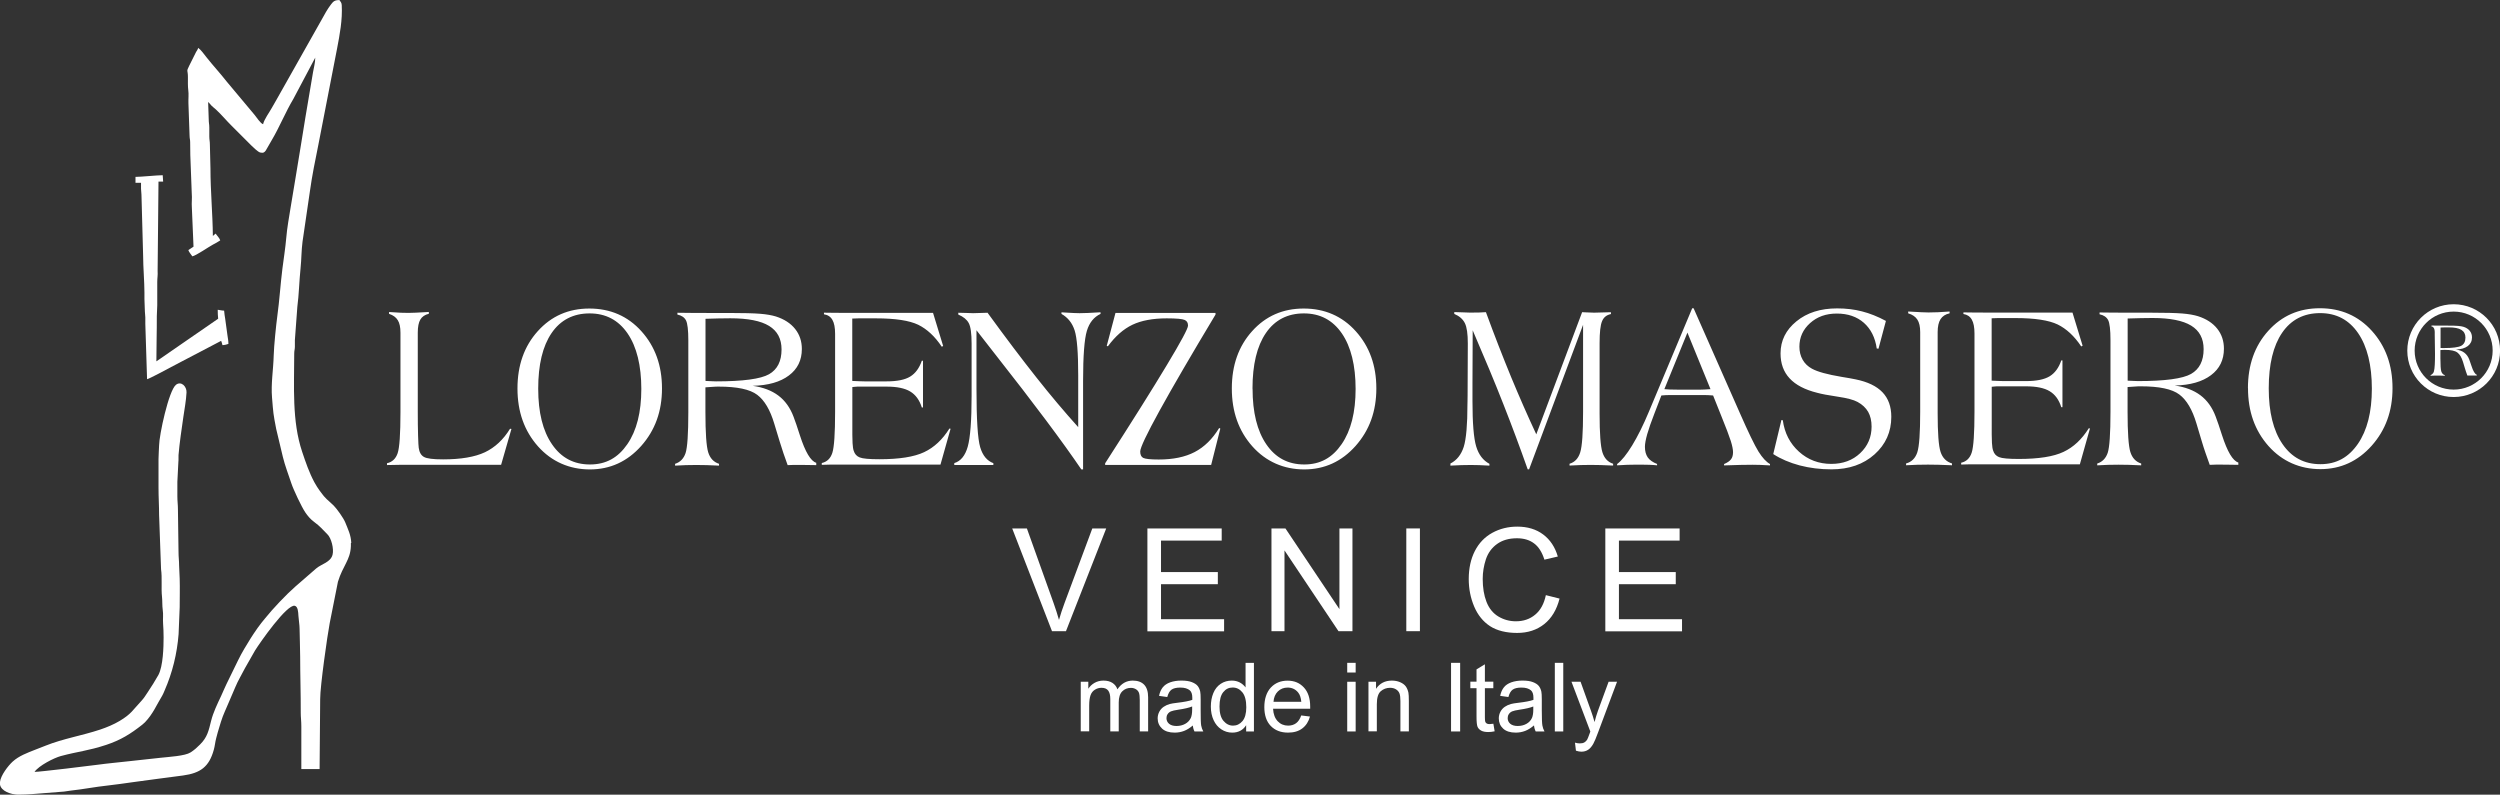
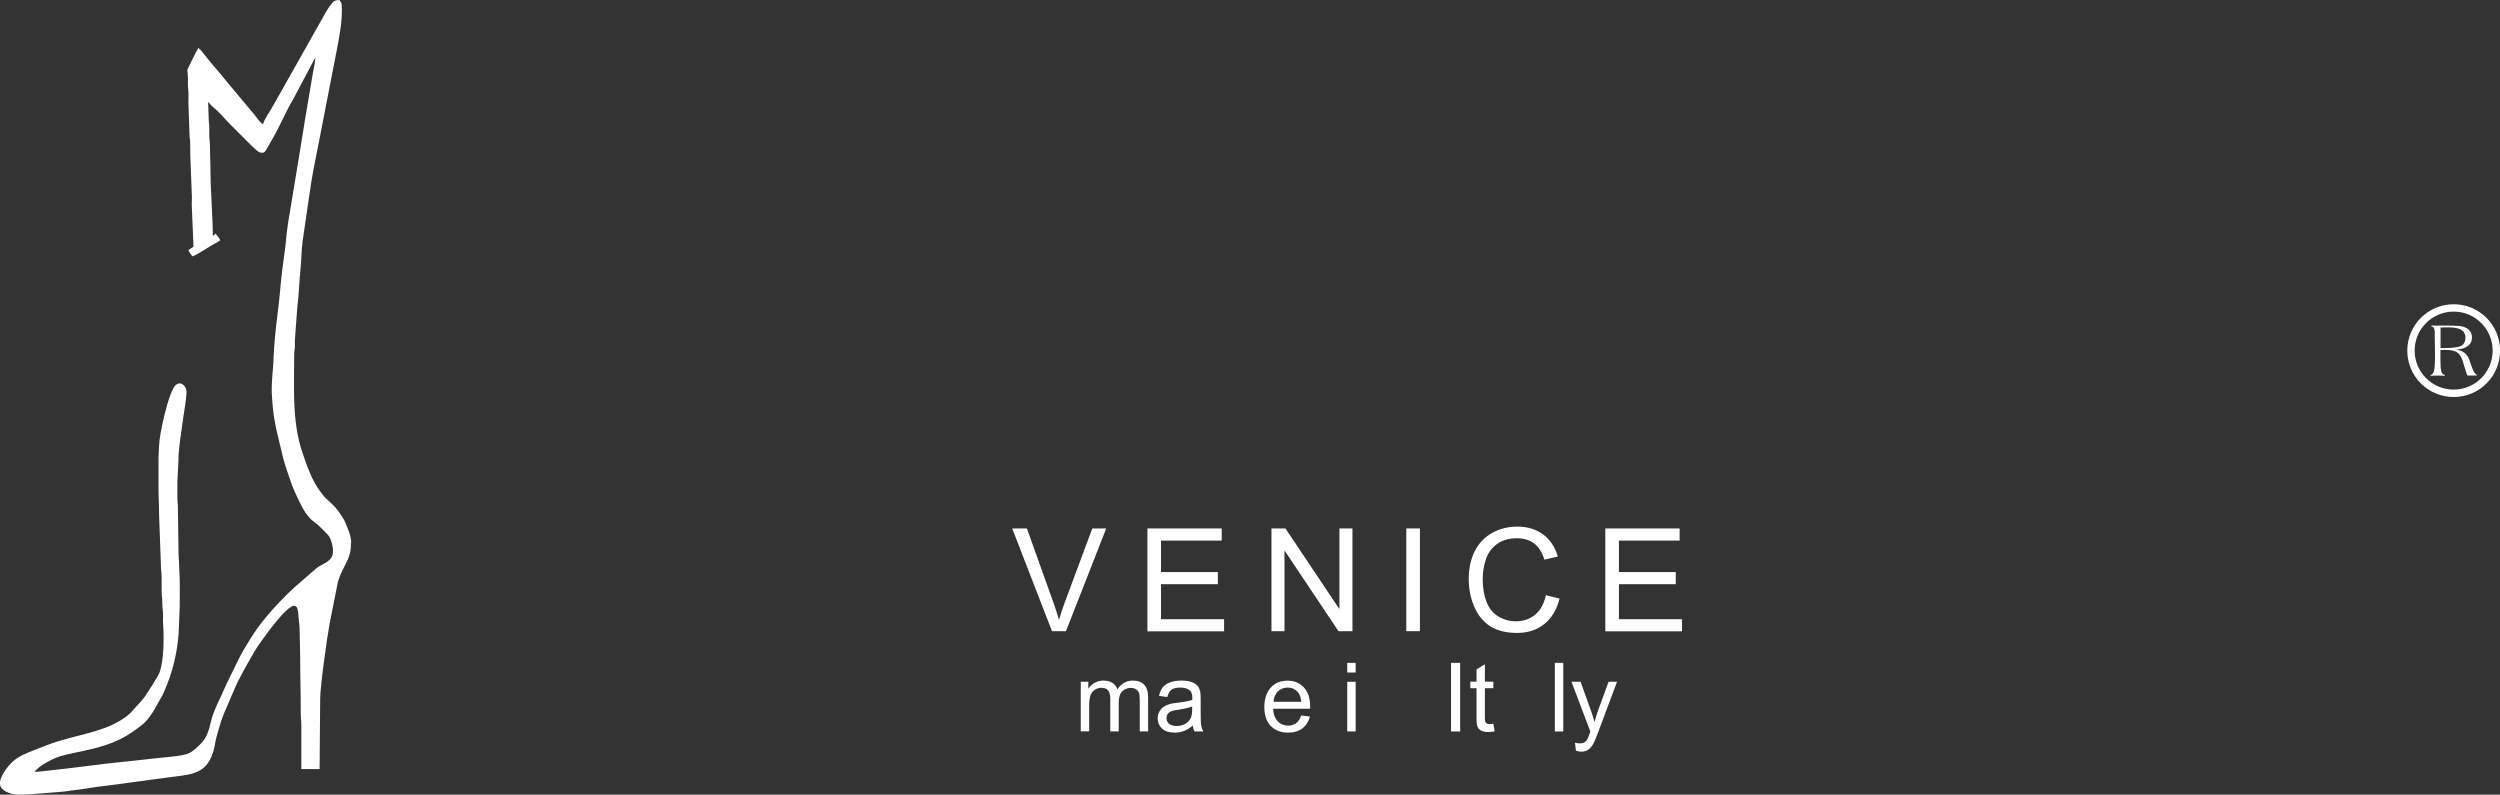
<svg xmlns="http://www.w3.org/2000/svg" id="Livello_1" data-name="Livello 1" viewBox="0 0 343.56 109.21">
  <rect x="0" y="0" width="343.56" height="109.21" fill="#333333" stroke="none" />
  <defs>
    <style> .cls-1, .cls-2 { fill: #fff; } .cls-2 { fill-rule: evenodd; } </style>
  </defs>
  <path class="cls-2" d="m337.19,42.82c2.96,0,5.36,2.4,5.36,5.36s-2.4,5.36-5.36,5.36-5.36-2.4-5.36-5.36,2.4-5.36,5.36-5.36m0-1.01c3.52,0,6.38,2.85,6.38,6.38s-2.86,6.37-6.38,6.37-6.37-2.85-6.37-6.37,2.85-6.38,6.37-6.38" />
  <path class="cls-1" d="m339.08,51.62c-.06-.18-.13-.35-.19-.53-.06-.18-.12-.36-.17-.54l-.24-.8c-.19-.62-.44-1.05-.77-1.3s-.91-.37-1.74-.37c-.07,0-.17,0-.31.01-.13,0-.23.02-.29.02v1.12c0,.94.04,1.54.12,1.81.09.27.25.44.49.52v.08c-.2,0-.38-.02-.55-.02-.17,0-.33,0-.47,0s-.31,0-.47,0c-.16,0-.32.01-.49.02,0-.16.33-.14.47-.57.26-.79.12-4.04.12-5.07,0-.44.06-1.06-.49-1.17,0-.16.44-.08.58-.08.2,0,.46,0,.8,0h.94c.65,0,1.12.01,1.41.04.29.02.52.07.71.12.38.12.67.31.87.56.2.25.3.56.3.9,0,.51-.2.9-.58,1.19-.39.29-.93.45-1.63.47.47.07.86.21,1.16.44.3.23.53.55.68.95.08.2.17.48.29.84.24.75.49,1.16.74,1.24v.11c-.12,0-.26,0-.43,0-.16,0-.27,0-.32,0-.09,0-.17,0-.26,0-.09,0-.18,0-.28,0m-3.7-3.79c.09,0,.19,0,.29.01.11,0,.17,0,.18,0,1.22,0,2.01-.11,2.39-.32s.57-.59.57-1.12c0-.48-.19-.83-.56-1.06-.37-.23-.95-.34-1.74-.34-.18,0-.36,0-.54,0-.18,0-.37,0-.58.02v2.8Z" />
-   <path class="cls-1" d="m308.92,53.34c0-3.18.93-5.81,2.79-7.87,1.86-2.07,4.22-3.11,7.1-3.11s5.28,1.04,7.16,3.13c1.88,2.09,2.82,4.7,2.82,7.85s-.95,5.76-2.86,7.91c-1.91,2.14-4.26,3.22-7.05,3.22s-5.25-1.06-7.13-3.17c-1.88-2.12-2.82-4.76-2.82-7.95m2.85.03c0,3.25.63,5.8,1.89,7.64,1.26,1.85,3,2.77,5.21,2.77s3.86-.93,5.15-2.79c1.28-1.86,1.92-4.39,1.92-7.59s-.63-5.8-1.89-7.63c-1.26-1.83-2.99-2.75-5.22-2.75s-3.99.9-5.22,2.7c-1.23,1.8-1.84,4.35-1.84,7.64m-8.11,10.51c-.19-.54-.38-1.07-.57-1.61-.19-.54-.36-1.08-.53-1.65l-.73-2.44c-.56-1.88-1.34-3.21-2.34-3.96-1-.76-2.77-1.13-5.3-1.13-.22,0-.53,0-.94.04-.4.03-.7.05-.88.06v3.41c0,2.86.13,4.69.38,5.51.26.83.75,1.35,1.49,1.59v.25c-.61-.03-1.16-.06-1.68-.07-.51-.02-1-.02-1.45-.02s-.94,0-1.43.02c-.49.01-.99.04-1.48.07v-.25c.7-.22,1.18-.71,1.44-1.47.25-.76.38-2.64.38-5.63v-9.85c0-1.42-.11-2.35-.32-2.76-.21-.41-.61-.68-1.18-.8v-.25c.57.01,1.15.02,1.76.02.6,0,1.41.01,2.43.01h2.87c1.99,0,3.42.04,4.3.11.88.07,1.6.2,2.16.37,1.15.37,2.03.94,2.65,1.72.62.78.92,1.7.92,2.75,0,1.54-.59,2.75-1.78,3.64-1.18.89-2.84,1.37-4.98,1.42,1.43.2,2.61.65,3.53,1.34.92.69,1.62,1.66,2.09,2.91.23.61.53,1.46.87,2.55.74,2.3,1.49,3.55,2.25,3.78v.32c-.36,0-.8,0-1.31-.02-.5,0-.83-.01-.97-.01-.26,0-.52,0-.8,0-.27,0-.56.02-.85.03m-11.29-11.57c.27.01.57.03.89.04.33.02.51.02.54.02,3.71,0,6.14-.33,7.29-.98,1.15-.66,1.73-1.79,1.73-3.41,0-1.46-.57-2.53-1.71-3.23-1.14-.7-2.91-1.05-5.31-1.05-.55,0-1.09,0-1.64.02-.55.01-1.14.03-1.78.05v8.54Zm-22.56-9.38c.47.01,1,.02,1.57.02.57,0,1.44.01,2.62.01h10.8l1.39,4.55-.19.1c-.95-1.43-2.04-2.43-3.24-3.02-1.21-.58-3.14-.88-5.8-.88h-1.67c-.22,0-.47,0-.74,0-.27,0-.56.02-.86.03v8.57c.23.01.55.03.94.04s.64.02.73.02h3.05c1.45,0,2.53-.22,3.25-.66.72-.44,1.25-1.16,1.6-2.18h.16v6.43h-.16c-.32-1.02-.85-1.75-1.6-2.2-.74-.45-1.83-.67-3.25-.67h-4.03s-.11,0-.26.02c-.16.02-.3.03-.42.04v4.58c-.01,1.6,0,2.64.03,3.13.03.49.08.84.16,1.05.13.44.41.75.82.91.41.17,1.31.25,2.71.25,2.72,0,4.77-.32,6.14-.97,1.37-.64,2.53-1.73,3.48-3.25l.16.03-1.39,4.93h-14.3c-.28,0-.59,0-.93,0-.34,0-.69.02-1.08.03v-.25c.71-.16,1.2-.62,1.45-1.4.25-.77.38-2.65.38-5.63v-10.73c0-.84-.12-1.48-.37-1.91-.24-.43-.63-.69-1.15-.77v-.25Zm-7.88,21.01v-.25c.75-.2,1.27-.71,1.54-1.52.27-.81.4-2.68.4-5.59v-10.94c0-.75-.13-1.32-.39-1.72-.26-.4-.68-.69-1.26-.86v-.25c.09,0,.22,0,.4.02,1.13.07,1.92.11,2.39.11.85,0,1.71-.04,2.58-.11.16,0,.26-.02.29-.02h.03v.25c-.57.12-.99.4-1.25.81-.26.41-.39,1.01-.39,1.77v11.13c0,2.73.13,4.51.4,5.33.27.83.79,1.35,1.57,1.59v.25c-.7-.03-1.33-.06-1.87-.07-.54-.02-1.02-.02-1.42-.02-.49,0-.98,0-1.48.02-.5.01-1.01.04-1.54.07m-18.25-1.55l1.12-4.67.19.03c.24,1.76.98,3.2,2.22,4.32,1.24,1.12,2.72,1.68,4.44,1.68,1.61,0,2.93-.49,3.97-1.47,1.04-.98,1.57-2.2,1.57-3.66,0-.79-.16-1.47-.47-2.02-.32-.55-.8-1.01-1.45-1.36-.54-.3-1.46-.54-2.75-.73-1.29-.19-2.22-.37-2.8-.53-1.69-.42-2.96-1.08-3.79-1.98-.84-.9-1.25-2.04-1.25-3.44,0-1.75.73-3.22,2.18-4.4,1.45-1.19,3.32-1.78,5.59-1.78,1.22,0,2.36.13,3.42.41,1.07.27,2.17.71,3.29,1.31l-1.02,3.82-.24-.03c-.22-1.51-.81-2.68-1.77-3.53-.96-.84-2.2-1.27-3.71-1.27s-2.71.44-3.68,1.31-1.47,1.95-1.47,3.24c0,.67.15,1.27.45,1.8.3.53.73.93,1.28,1.23.76.42,2.11.79,4.07,1.12.83.13,1.47.25,1.91.34,1.67.34,2.9.93,3.71,1.78.81.85,1.21,1.97,1.21,3.37,0,2.07-.77,3.79-2.3,5.16-1.53,1.37-3.51,2.06-5.91,2.06-1.54,0-3-.18-4.38-.54-1.38-.37-2.58-.88-3.62-1.55m-21.47,1.55v-.19c.62-.46,1.31-1.32,2.07-2.56.76-1.25,1.53-2.79,2.3-4.64l5.95-14.21h.19l6.33,14.34c1.19,2.71,2.05,4.49,2.59,5.36.54.86,1.07,1.43,1.58,1.71v.19c-.48-.03-.91-.06-1.31-.07-.4-.02-.76-.02-1.09-.02-.45,0-1,0-1.65.02-.66.01-1.41.04-2.26.07v-.19c.45-.19.76-.4.95-.65.19-.24.28-.57.28-.98,0-.35-.1-.87-.31-1.54-.21-.67-.65-1.82-1.31-3.45l-1.12-2.8c-.24-.02-.49-.04-.74-.05-.26,0-.56-.01-.93-.01h-3.76c-.45,0-.79,0-1.02.01-.24.01-.46.03-.66.05l-.96,2.49c-.44,1.12-.76,2.06-.98,2.81-.21.75-.32,1.33-.32,1.75,0,.6.13,1.08.39,1.46.26.37.69.67,1.28.9v.19c-.29-.03-.62-.06-.96-.07-.35-.02-.87-.02-1.58-.02-.66,0-1.21,0-1.65.02-.44.01-.88.04-1.31.07m6.5-10.47c.22.02.47.04.74.05.27,0,.67.02,1.2.02h2.35c.54,0,.95,0,1.24-.02.29-.01.56-.03.81-.05l-3.17-7.77-3.17,7.77Zm-29.4,10.47v-.25c.87-.44,1.48-1.21,1.83-2.29.34-1.09.51-3.04.51-5.84,0-.02,0-.17.01-.45.01-.27.01-.53.01-.78l.03-7.14c0-1.3-.13-2.23-.4-2.78-.27-.55-.75-.98-1.46-1.28v-.25c.38.01.81.02,1.29.04.47.02.76.03.84.03.49,0,.9,0,1.23-.01.33-.01.66-.03.99-.05,1.17,3.2,2.33,6.16,3.45,8.89,1.13,2.73,2.29,5.37,3.47,7.9l6.3-16.79c.07,0,.18,0,.33.02.64.03,1.07.05,1.31.05.46,0,1.2-.02,2.23-.06h.09v.25c-.59.12-1,.44-1.22.98-.23.54-.34,1.55-.34,3.02v9.7c0,2.68.13,4.44.38,5.27.26.84.75,1.37,1.48,1.6v.25c-.65-.03-1.22-.06-1.74-.07-.52-.02-.97-.02-1.35-.02-.43,0-.89,0-1.36.02-.48.01-1,.04-1.54.07v-.25c.72-.21,1.21-.73,1.47-1.57.26-.84.39-2.68.39-5.54v-11.98l-7.42,19.86h-.19c-1.06-3-2.17-5.98-3.33-8.92-1.15-2.94-2.57-6.34-4.23-10.19l-.03,7.3v2.43c0,3.02.17,5.1.51,6.23.34,1.13.95,1.93,1.82,2.39v.25c-.52-.03-.99-.06-1.41-.07-.42-.02-.8-.02-1.14-.02-.4,0-.84,0-1.31.02-.46.01-.98.04-1.53.07m-30.01-10.61c0-3.18.93-5.81,2.79-7.87,1.86-2.07,4.22-3.11,7.09-3.11s5.29,1.04,7.16,3.13c1.88,2.09,2.82,4.7,2.82,7.85s-.95,5.76-2.86,7.91c-1.91,2.14-4.26,3.22-7.05,3.22s-5.25-1.06-7.13-3.17c-1.88-2.12-2.82-4.76-2.82-7.95m2.85.03c0,3.25.63,5.8,1.89,7.64,1.26,1.85,2.99,2.77,5.21,2.77s3.86-.93,5.14-2.79c1.28-1.86,1.92-4.39,1.92-7.59s-.63-5.8-1.89-7.63c-1.26-1.83-2.99-2.75-5.22-2.75s-3.99.9-5.22,2.7c-1.23,1.8-1.84,4.35-1.84,7.64m-20.25,10.48v-.22c3.72-5.78,6.55-10.28,8.48-13.5,1.94-3.22,2.91-5.03,2.91-5.42s-.15-.64-.46-.78c-.31-.14-1.13-.22-2.47-.22-1.91,0-3.49.3-4.71.88-1.23.59-2.35,1.57-3.37,2.96l-.16-.06,1.2-4.52h13.75v.22c-3.32,5.53-5.88,9.92-7.67,13.17-1.79,3.25-2.68,5.13-2.68,5.65,0,.44.14.74.42.88.28.14.99.22,2.12.22,1.98,0,3.63-.34,4.95-1.03,1.32-.69,2.44-1.79,3.36-3.3l.16.08-1.26,4.99h-14.58Zm-20.73,0v-.25c.88-.26,1.5-1.02,1.85-2.26.35-1.25.53-3.58.53-7v-7.13c0-1.43-.13-2.38-.4-2.86-.26-.48-.74-.87-1.43-1.16v-.25c.33,0,.72.01,1.16.03.44.02.73.03.87.03.15,0,.5-.01,1.04-.03.39-.01.71-.02.95-.03,2.53,3.48,4.77,6.44,6.72,8.9,1.94,2.46,3.86,4.73,5.74,6.82v-7.11c0-3.09-.16-5.15-.49-6.18-.33-1.03-.94-1.78-1.81-2.27v-.22c.11,0,.27.01.48.03.96.06,1.63.09,2.01.09.6,0,1.53-.04,2.79-.12h.09v.22c-.91.42-1.54,1.2-1.88,2.33-.34,1.13-.52,3.42-.52,6.86v12.18h-.24c-2.52-3.71-6.46-8.99-11.83-15.81-1.15-1.47-2.01-2.57-2.58-3.31v8.06c0,4.19.17,6.86.51,8.01.34,1.15.95,1.88,1.81,2.19v.25h-5.4Zm-17.91-20.92c.47.01.99.02,1.57.02.57,0,1.44.01,2.62.01h10.8l1.39,4.55-.19.1c-.95-1.43-2.04-2.43-3.24-3.02-1.21-.58-3.14-.88-5.8-.88h-1.67c-.22,0-.47,0-.73,0-.27,0-.56.02-.86.03v8.57c.23.01.55.03.94.04.4.02.64.02.73.02h3.05c1.45,0,2.53-.22,3.24-.66.72-.44,1.25-1.16,1.6-2.18h.16v6.43h-.16c-.32-1.02-.85-1.75-1.6-2.2-.74-.45-1.83-.67-3.24-.67h-4.03s-.11,0-.26.02c-.16.02-.3.03-.42.04v4.58c-.01,1.6,0,2.64.03,3.13.03.49.08.84.16,1.05.13.44.41.75.82.91.41.17,1.31.25,2.71.25,2.72,0,4.76-.32,6.14-.97s2.53-1.73,3.48-3.25l.16.03-1.39,4.93h-14.3c-.28,0-.59,0-.93,0-.34,0-.69.02-1.08.03v-.25c.71-.16,1.2-.62,1.45-1.4.25-.77.38-2.65.38-5.63v-10.73c0-.84-.12-1.48-.37-1.91-.24-.43-.63-.69-1.16-.77v-.25Zm-4.99,20.95c-.19-.54-.38-1.07-.57-1.61-.18-.54-.36-1.08-.53-1.65l-.74-2.44c-.56-1.88-1.34-3.21-2.34-3.96-1-.76-2.77-1.13-5.3-1.13-.22,0-.53,0-.94.04-.41.03-.7.05-.88.06v3.41c0,2.86.13,4.69.38,5.51.26.83.75,1.35,1.49,1.59v.25c-.61-.03-1.16-.06-1.68-.07-.51-.02-1-.02-1.45-.02s-.94,0-1.43.02c-.49.01-.99.04-1.48.07v-.25c.7-.22,1.18-.71,1.44-1.47.25-.76.38-2.64.38-5.63v-9.85c0-1.42-.11-2.35-.32-2.76-.21-.41-.61-.68-1.18-.8v-.25c.57.01,1.15.02,1.76.02.6,0,1.41.01,2.43.01h2.88c1.99,0,3.42.04,4.3.11.88.07,1.6.2,2.16.37,1.15.37,2.03.94,2.65,1.72.62.78.92,1.7.92,2.75,0,1.54-.59,2.75-1.78,3.64-1.18.89-2.84,1.37-4.98,1.42,1.43.2,2.61.65,3.53,1.34.92.69,1.62,1.66,2.09,2.91.23.61.53,1.46.87,2.55.74,2.3,1.49,3.55,2.25,3.78v.32c-.37,0-.8,0-1.31-.02-.5,0-.83-.01-.97-.01-.26,0-.53,0-.8,0-.27,0-.56.02-.85.03m-11.28-11.57c.27.01.57.03.89.04s.51.02.54.02c3.71,0,6.14-.33,7.29-.98,1.15-.66,1.72-1.79,1.72-3.41,0-1.46-.57-2.53-1.71-3.23-1.14-.7-2.91-1.05-5.32-1.05-.54,0-1.09,0-1.64.02-.55.01-1.15.03-1.78.05v8.54Zm-25.85,1.03c0-3.18.93-5.81,2.79-7.87,1.86-2.07,4.22-3.11,7.09-3.11s5.29,1.04,7.16,3.13c1.88,2.09,2.82,4.7,2.82,7.85s-.95,5.76-2.86,7.91c-1.91,2.14-4.26,3.22-7.05,3.22s-5.25-1.06-7.13-3.17c-1.88-2.12-2.82-4.76-2.82-7.95m2.85.03c0,3.25.63,5.8,1.9,7.64,1.26,1.85,2.99,2.77,5.21,2.77s3.86-.93,5.14-2.79c1.28-1.86,1.92-4.39,1.92-7.59s-.63-5.8-1.89-7.63c-1.26-1.83-2.99-2.75-5.22-2.75s-3.99.9-5.22,2.7c-1.23,1.8-1.84,4.35-1.84,7.64m-18.93-7.7c0-.74-.12-1.32-.37-1.71-.24-.4-.64-.69-1.2-.87v-.25c.75.05,1.31.09,1.67.1.36.02.7.02,1.02.02.48,0,1.3-.04,2.46-.11.15-.01.25-.02.32-.02v.25c-.54.13-.94.4-1.17.8-.23.39-.35.99-.35,1.78v10.92c0,1.19.01,2.27.04,3.23.03.97.06,1.54.09,1.69.08.61.32,1.03.71,1.25.39.23,1.27.34,2.64.34,2.45,0,4.37-.33,5.75-.98,1.38-.66,2.53-1.73,3.45-3.23l.19.03-1.42,4.93h-12.55c-.45,0-.93,0-1.46,0-.52,0-1.08.02-1.67.03v-.25c.71-.16,1.2-.61,1.46-1.37.26-.76.39-2.64.39-5.67v-10.92Z" />
  <path class="cls-1" d="m148.52,100.52v-6.83h1.04v.96c.21-.33.5-.6.86-.81.36-.2.76-.31,1.22-.31.51,0,.92.11,1.24.32.32.21.55.5.68.88.54-.8,1.24-1.2,2.11-1.2.68,0,1.2.19,1.56.56.36.37.55.95.55,1.73v4.69h-1.15v-4.3c0-.46-.04-.8-.11-1-.08-.2-.21-.37-.41-.49-.2-.12-.43-.19-.69-.19-.48,0-.88.16-1.2.48-.32.32-.48.83-.48,1.53v3.97h-1.16v-4.44c0-.52-.09-.9-.28-1.16-.19-.26-.5-.39-.93-.39-.33,0-.63.09-.9.26-.28.17-.48.42-.6.75-.12.33-.19.81-.19,1.43v3.54h-1.16Z" />
  <path class="cls-1" d="m163.95,99.68c-.43.36-.84.62-1.24.77-.4.15-.82.23-1.28.23-.75,0-1.33-.18-1.73-.55-.4-.37-.61-.84-.61-1.41,0-.33.08-.64.23-.92.15-.28.35-.5.6-.67s.52-.29.83-.38c.23-.06.57-.12,1.03-.17.94-.11,1.62-.24,2.07-.4,0-.16,0-.26,0-.3,0-.47-.11-.8-.33-1-.3-.26-.74-.39-1.32-.39-.54,0-.95.1-1.21.29-.26.19-.45.53-.58,1.01l-1.13-.16c.1-.48.27-.87.51-1.17.24-.3.58-.53,1.02-.69.45-.16.96-.24,1.55-.24s1.06.07,1.42.21c.36.14.63.31.8.52.17.21.29.47.36.79.04.2.06.55.06,1.07v1.54c0,1.08.02,1.76.07,2.04.05.29.15.56.29.82h-1.21c-.12-.24-.2-.52-.23-.84m-.1-2.59c-.42.17-1.05.32-1.89.44-.48.07-.81.15-1.01.23-.2.09-.35.21-.46.38-.11.16-.16.35-.16.55,0,.31.12.57.35.77.23.2.58.31,1.03.31s.84-.1,1.19-.29c.35-.19.6-.46.77-.8.12-.26.19-.65.19-1.16v-.43Z" />
-   <path class="cls-1" d="m171.25,100.52v-.86c-.43.68-1.07,1.02-1.91,1.02-.54,0-1.05-.15-1.5-.45-.46-.3-.81-.72-1.06-1.26-.25-.54-.38-1.16-.38-1.86s.11-1.3.34-1.86c.23-.56.57-.98,1.02-1.28.45-.3.96-.44,1.52-.44.41,0,.78.09,1.1.26.32.17.58.4.79.68v-3.38h1.15v9.43h-1.07Zm-3.66-3.41c0,.87.18,1.53.55,1.96.37.43.8.65,1.31.65s.94-.21,1.29-.62c.35-.41.53-1.05.53-1.9,0-.93-.18-1.62-.54-2.06-.36-.44-.8-.66-1.33-.66s-.95.21-1.29.63c-.35.42-.52,1.08-.52,1.99" />
  <path class="cls-1" d="m178.82,98.32l1.2.15c-.19.7-.54,1.24-1.05,1.63-.51.39-1.16.58-1.96.58-1,0-1.79-.31-2.38-.92-.59-.61-.88-1.48-.88-2.59s.3-2.04.89-2.68c.59-.63,1.36-.95,2.3-.95s1.66.31,2.24.93.87,1.5.87,2.62c0,.07,0,.17,0,.31h-5.1c.04.75.26,1.32.64,1.72.38.4.86.6,1.43.6.42,0,.79-.11,1.09-.33.3-.22.54-.58.71-1.07m-3.8-1.87h3.81c-.05-.57-.2-1.01-.44-1.29-.37-.45-.85-.67-1.44-.67-.53,0-.98.18-1.34.53-.36.36-.56.83-.6,1.43" />
  <path class="cls-1" d="m185.14,91.09h1.16v1.33h-1.16v-1.33Zm0,2.6h1.16v6.83h-1.16v-6.83Z" />
-   <path class="cls-1" d="m188.06,100.52v-6.83h1.04v.97c.5-.75,1.23-1.13,2.17-1.13.41,0,.79.07,1.14.22.35.15.6.34.78.58.17.24.29.53.36.86.04.21.06.59.06,1.12v4.2h-1.16v-4.16c0-.47-.04-.83-.13-1.06-.09-.23-.25-.42-.48-.56-.23-.14-.5-.21-.81-.21-.49,0-.92.16-1.28.47-.36.31-.54.91-.54,1.78v3.73h-1.16Z" />
  <rect class="cls-1" x="199.41" y="91.09" width="1.25" height="9.43" />
  <path class="cls-1" d="m205.23,99.48l.17,1.02c-.33.07-.62.1-.88.1-.42,0-.75-.07-.98-.2-.23-.13-.4-.31-.49-.52-.09-.22-.14-.67-.14-1.37v-3.93h-.85v-.9h.85v-1.69l1.15-.7v2.39h1.16v.9h-1.16v3.99c0,.33.02.54.06.64.04.09.11.17.2.22.09.06.22.08.39.08.13,0,.3-.02.51-.05" />
-   <path class="cls-1" d="m210.82,99.68c-.43.36-.84.62-1.24.77-.4.15-.82.23-1.28.23-.75,0-1.33-.18-1.73-.55-.4-.37-.6-.84-.6-1.41,0-.33.08-.64.23-.92.15-.28.35-.5.6-.67s.52-.29.83-.38c.23-.06.57-.12,1.03-.17.94-.11,1.62-.24,2.07-.4,0-.16,0-.26,0-.3,0-.47-.11-.8-.33-1-.3-.26-.73-.39-1.32-.39-.54,0-.95.1-1.21.29-.26.19-.45.53-.58,1.01l-1.13-.16c.1-.48.27-.87.51-1.17.23-.3.58-.53,1.02-.69.45-.16.96-.24,1.55-.24s1.06.07,1.42.21c.36.14.63.31.8.52.17.21.29.47.36.79.04.2.06.55.06,1.07v1.54c0,1.08.03,1.76.08,2.04.05.29.15.56.29.82h-1.21c-.12-.24-.2-.52-.23-.84m-.1-2.59c-.42.17-1.05.32-1.89.44-.48.07-.81.15-1.01.23-.2.09-.35.21-.46.38-.11.16-.16.35-.16.55,0,.31.12.57.35.77.23.2.58.31,1.03.31s.84-.1,1.19-.29c.35-.19.6-.46.76-.8.12-.26.19-.65.19-1.16v-.43Z" />
  <rect class="cls-1" x="213.67" y="91.09" width="1.16" height="9.43" />
  <path class="cls-1" d="m216.57,103.15l-.13-1.09c.25.07.47.1.66.1.26,0,.46-.04.62-.13.15-.09.28-.21.38-.36.07-.12.19-.4.35-.86.02-.06.06-.16.1-.28l-2.59-6.84h1.25l1.42,3.96c.18.5.35,1.03.5,1.58.13-.53.29-1.05.47-1.56l1.46-3.98h1.16l-2.6,6.95c-.28.75-.49,1.27-.65,1.55-.21.38-.44.66-.71.84-.27.18-.58.27-.95.27-.22,0-.47-.05-.75-.14" />
  <path class="cls-2" d="m43.29,7.75l.02.02s-.03-.01-.02-.02m4.93,66.88v.42c-.07,1.92-1.1,2.67-1.78,4.9l-1.13,5.68c-.32,1.66-1.32,8.71-1.31,10.43l-.08,9.63h-2.51v-5.87c0-.73-.08-1.22-.08-1.88.01-2.64-.08-5.1-.08-7.67,0-1.35-.07-2.46-.08-3.84,0-.58-.13-1.25-.16-1.8-.03-.52-.06-1.27-.5-1.38-1.07-.26-4.79,5.06-5.46,6.14l-1.39,2.44c-.43.86-.95,1.69-1.32,2.59-.38.92-.76,1.75-1.15,2.68-.21.49-.4.9-.58,1.37-.19.48-.31.95-.48,1.48-.16.5-.28.95-.43,1.53-.14.53-.17,1.04-.32,1.56-.65,2.36-1.85,3.2-4.22,3.53-2.36.32-4.59.59-6.91.92-1.12.16-2.32.33-3.46.46-1.7.18-3.39.52-5.09.7-.31.04-.56.08-.89.13l-4.43.35c-.57.04-1.11.07-1.77.07h-.21c-.86-.02-2.28-.46-2.41-1.42v-.02s0-.27,0-.27c.1-.94,1.13-2.26,1.74-2.82.86-.79,2.04-1.22,3.13-1.65.48-.19.96-.37,1.41-.55,2.39-.96,5.04-1.39,7.5-2.21.94-.32,1.83-.69,2.66-1.18,1.64-.98,1.8-1.49,3.05-2.82.28-.3.56-.74.79-1.09.27-.43.48-.76.77-1.19l.73-1.23c.64-1.22.71-3.81.71-5.16,0-.71-.03-1.28-.07-1.88-.05-.63.05-1.28-.05-1.91-.08-.53-.04-1.28-.1-1.78-.13-1.18.04-2.64-.13-3.78l-.27-7.48c0-1.3-.08-2.41-.08-3.76v-3.91c0-.73.07-1.24.08-1.88.01-1.39,1.32-7.54,2.32-8.33.71-.56,1.49.23,1.45,1.05-.06,1.17-.28,2.27-.44,3.4-.24,1.67-.52,3.52-.66,5.21-.02.31.02.62-.02.93l-.14,2.75c0,.65,0,1.3,0,1.96,0,.73.08,1.15.08,1.88l.08,5.79c0,.74.08,1.16.08,1.88l.08,1.8c.04,1.28,0,2.63,0,3.92l-.15,3.69c-.21,2.69-.85,5.31-1.93,7.77-.13.29-.17.43-.32.69-.79,1.29-1.25,2.49-2.37,3.66l-.37.33c-1.64,1.29-2.96,2.11-4.97,2.78-2.5.82-3.83.89-6.22,1.53-.93.25-3.04,1.32-3.62,2.18.73,0,7.85-.87,8.64-.98,1.46-.2,2.96-.33,4.36-.49,1.48-.16,2.89-.31,4.31-.47,1.19-.13,3.37-.25,4.12-.73.57-.37.85-.63,1.32-1.1,1.01-1,1.18-1.9,1.52-3.25.29-1.16.86-2.33,1.37-3.41.27-.57.46-1.08.73-1.62l1.59-3.26c.28-.56.54-1.06.85-1.58.74-1.23,1.02-1.71,1.86-2.91.32-.46.67-.88,1.03-1.32,1.03-1.29,2.92-3.28,4.12-4.33l2.89-2.51c.74-.63,1.99-.84,2.25-1.9.2-.79-.17-2.27-.71-2.79-.8-.78-.89-1.01-1.87-1.74-.46-.34-.83-.78-1.16-1.26-.5-.72-1.66-3.18-1.93-4.02-.38-1.15-.87-2.41-1.16-3.61l-.92-3.86c-.42-2.16-.39-2.14-.57-4.29-.16-1.94.18-3.84.23-5.79.03-1.27.33-4.2.5-5.45.3-2.17.42-4.29.7-6.51.17-1.34.41-2.85.53-4.25.11-1.33.39-2.87.6-4.17.23-1.4.45-2.69.68-4.09.47-2.78.9-5.54,1.35-8.28l1.04-6.16c.11-.66.31-1.33.31-2.03l-3.01,5.68c-1.08,1.8-1.91,3.89-2.99,5.7l-.8,1.39c-.17.24-.33.38-.77.27-.3-.07-.98-.74-1.22-.97l-2.7-2.7c-.74-.73-1.39-1.53-2.15-2.23-.22-.21-.36-.28-.59-.51-.17-.17-.35-.43-.49-.53l.08,2.35c0,.52.08.68.08,1.17,0,.39,0,.79,0,1.18,0,.52.08.68.08,1.17l.08,3.29c0,3.06.3,6.19.33,9.25l.38-.33c.18.28.54.61.63.94-.33.22-.61.37-.99.57-.65.35-2.26,1.48-2.84,1.62-.16-.24-.48-.6-.55-.86.24-.16.47-.31.71-.47l-.23-5.41c-.05-.59.05-1.28-.01-1.86l-.2-5.3c-.02-.59-.01-1.17-.02-1.76,0-.42-.07-.46-.08-.86l-.16-4.54c-.02-.57.06-1.22-.02-1.78-.07-.53-.05-1.18-.05-1.82,0-.98-.26-.67.18-1.54l.94-1.88c.12-.23.23-.31.29-.57.36.24.85.92,1.14,1.29.89,1.13,1.89,2.2,2.77,3.33l3.85,4.6c.24.28.8,1.17,1.16,1.27.16-.69.85-1.6,1.2-2.24.22-.4.41-.7.63-1.1l6.21-11.01c.41-.73.79-1.47,1.31-2.13.3-.39.49-.58,1.14-.58.15.23.3.33.32.7.11,2.04-.27,4.02-.65,6.01l-2.55,13.11c-.45,2.23-.88,4.31-1.19,6.56l-1,6.83c-.16,1.22-.14,2.42-.27,3.65-.18,1.71-.22,3.65-.44,5.28l-.34,4.59c0,.31.01.64,0,.94-.01.4-.09.48-.09.93,0,4.49-.33,9.24,1.09,13.48.48,1.43.96,2.85,1.68,4.19.25.46.48.81.76,1.2.81,1.15,1.07,1.19,1.9,2.01.42.42,1.35,1.71,1.59,2.32.34.87.77,1.67.82,2.81" />
-   <path class="cls-2" d="m18.62,24.3v.82h.76c0,.27,0,.55,0,.82,0,.36.06.45.06.81l.23,8.43c0,1.43.18,3.63.18,5.04,0,.29-.01.6,0,.88l.06,1.7c0,.36.06.45.06.82,0,.29,0,.59,0,.88l.24,7.61c.25-.02,3.36-1.69,3.84-1.95l6.34-3.32c.08.17.13.38.18.59.23,0,.67-.1.82-.17,0-.4-.07-.78-.13-1.16l-.31-2.27c-.05-.34-.14-.83-.15-1.14-.3,0-.6-.09-.88-.12,0,.48.02.83.06,1.23l-8.49,5.86c0-2.09.07-4.07.06-6.21,0-.56.06-.93.06-1.52v-3.16c0-.58.09-.94.05-1.52l.06-6.03c0-2.16.06-4.13.06-6.26h.64l-.06-.88c-.79,0-2.95.23-3.75.23" />
  <g>
    <path class="cls-1" d="m144.57,86.74l-5.47-14.12h2.02l3.67,10.26c.29.82.54,1.59.74,2.31.22-.77.47-1.54.76-2.31l3.82-10.26h1.91l-5.53,14.12h-1.92Z" />
    <path class="cls-1" d="m157.68,86.74v-14.12h10.21v1.67h-8.34v4.33h7.81v1.66h-7.81v4.81h8.67v1.67h-10.54Z" />
    <path class="cls-1" d="m174.73,86.74v-14.12h1.92l7.42,11.09v-11.09h1.79v14.12h-1.92l-7.42-11.1v11.1h-1.79Z" />
    <path class="cls-1" d="m193.26,86.74v-14.12h1.87v14.12h-1.87Z" />
    <path class="cls-1" d="m212.45,81.79l1.87.47c-.39,1.54-1.1,2.71-2.11,3.51-1.02.81-2.26,1.21-3.73,1.21s-2.76-.31-3.71-.93c-.95-.62-1.68-1.52-2.18-2.69-.5-1.18-.75-2.44-.75-3.79,0-1.47.28-2.75.84-3.85.56-1.09,1.36-1.93,2.4-2.5,1.04-.57,2.18-.85,3.43-.85,1.41,0,2.6.36,3.56,1.08.96.72,1.63,1.73,2.01,3.03l-1.84.43c-.33-1.03-.8-1.78-1.43-2.24-.62-.47-1.41-.7-2.35-.7-1.09,0-1.99.26-2.72.78-.73.52-1.24,1.22-1.54,2.1-.29.88-.44,1.78-.44,2.71,0,1.2.17,2.25.52,3.15.35.9.9,1.57,1.63,2.01.74.44,1.54.66,2.4.66,1.05,0,1.93-.3,2.66-.91.73-.6,1.22-1.5,1.47-2.69Z" />
    <path class="cls-1" d="m220.61,86.74v-14.12h10.21v1.67h-8.34v4.33h7.81v1.66h-7.81v4.81h8.67v1.67h-10.54Z" />
  </g>
</svg>